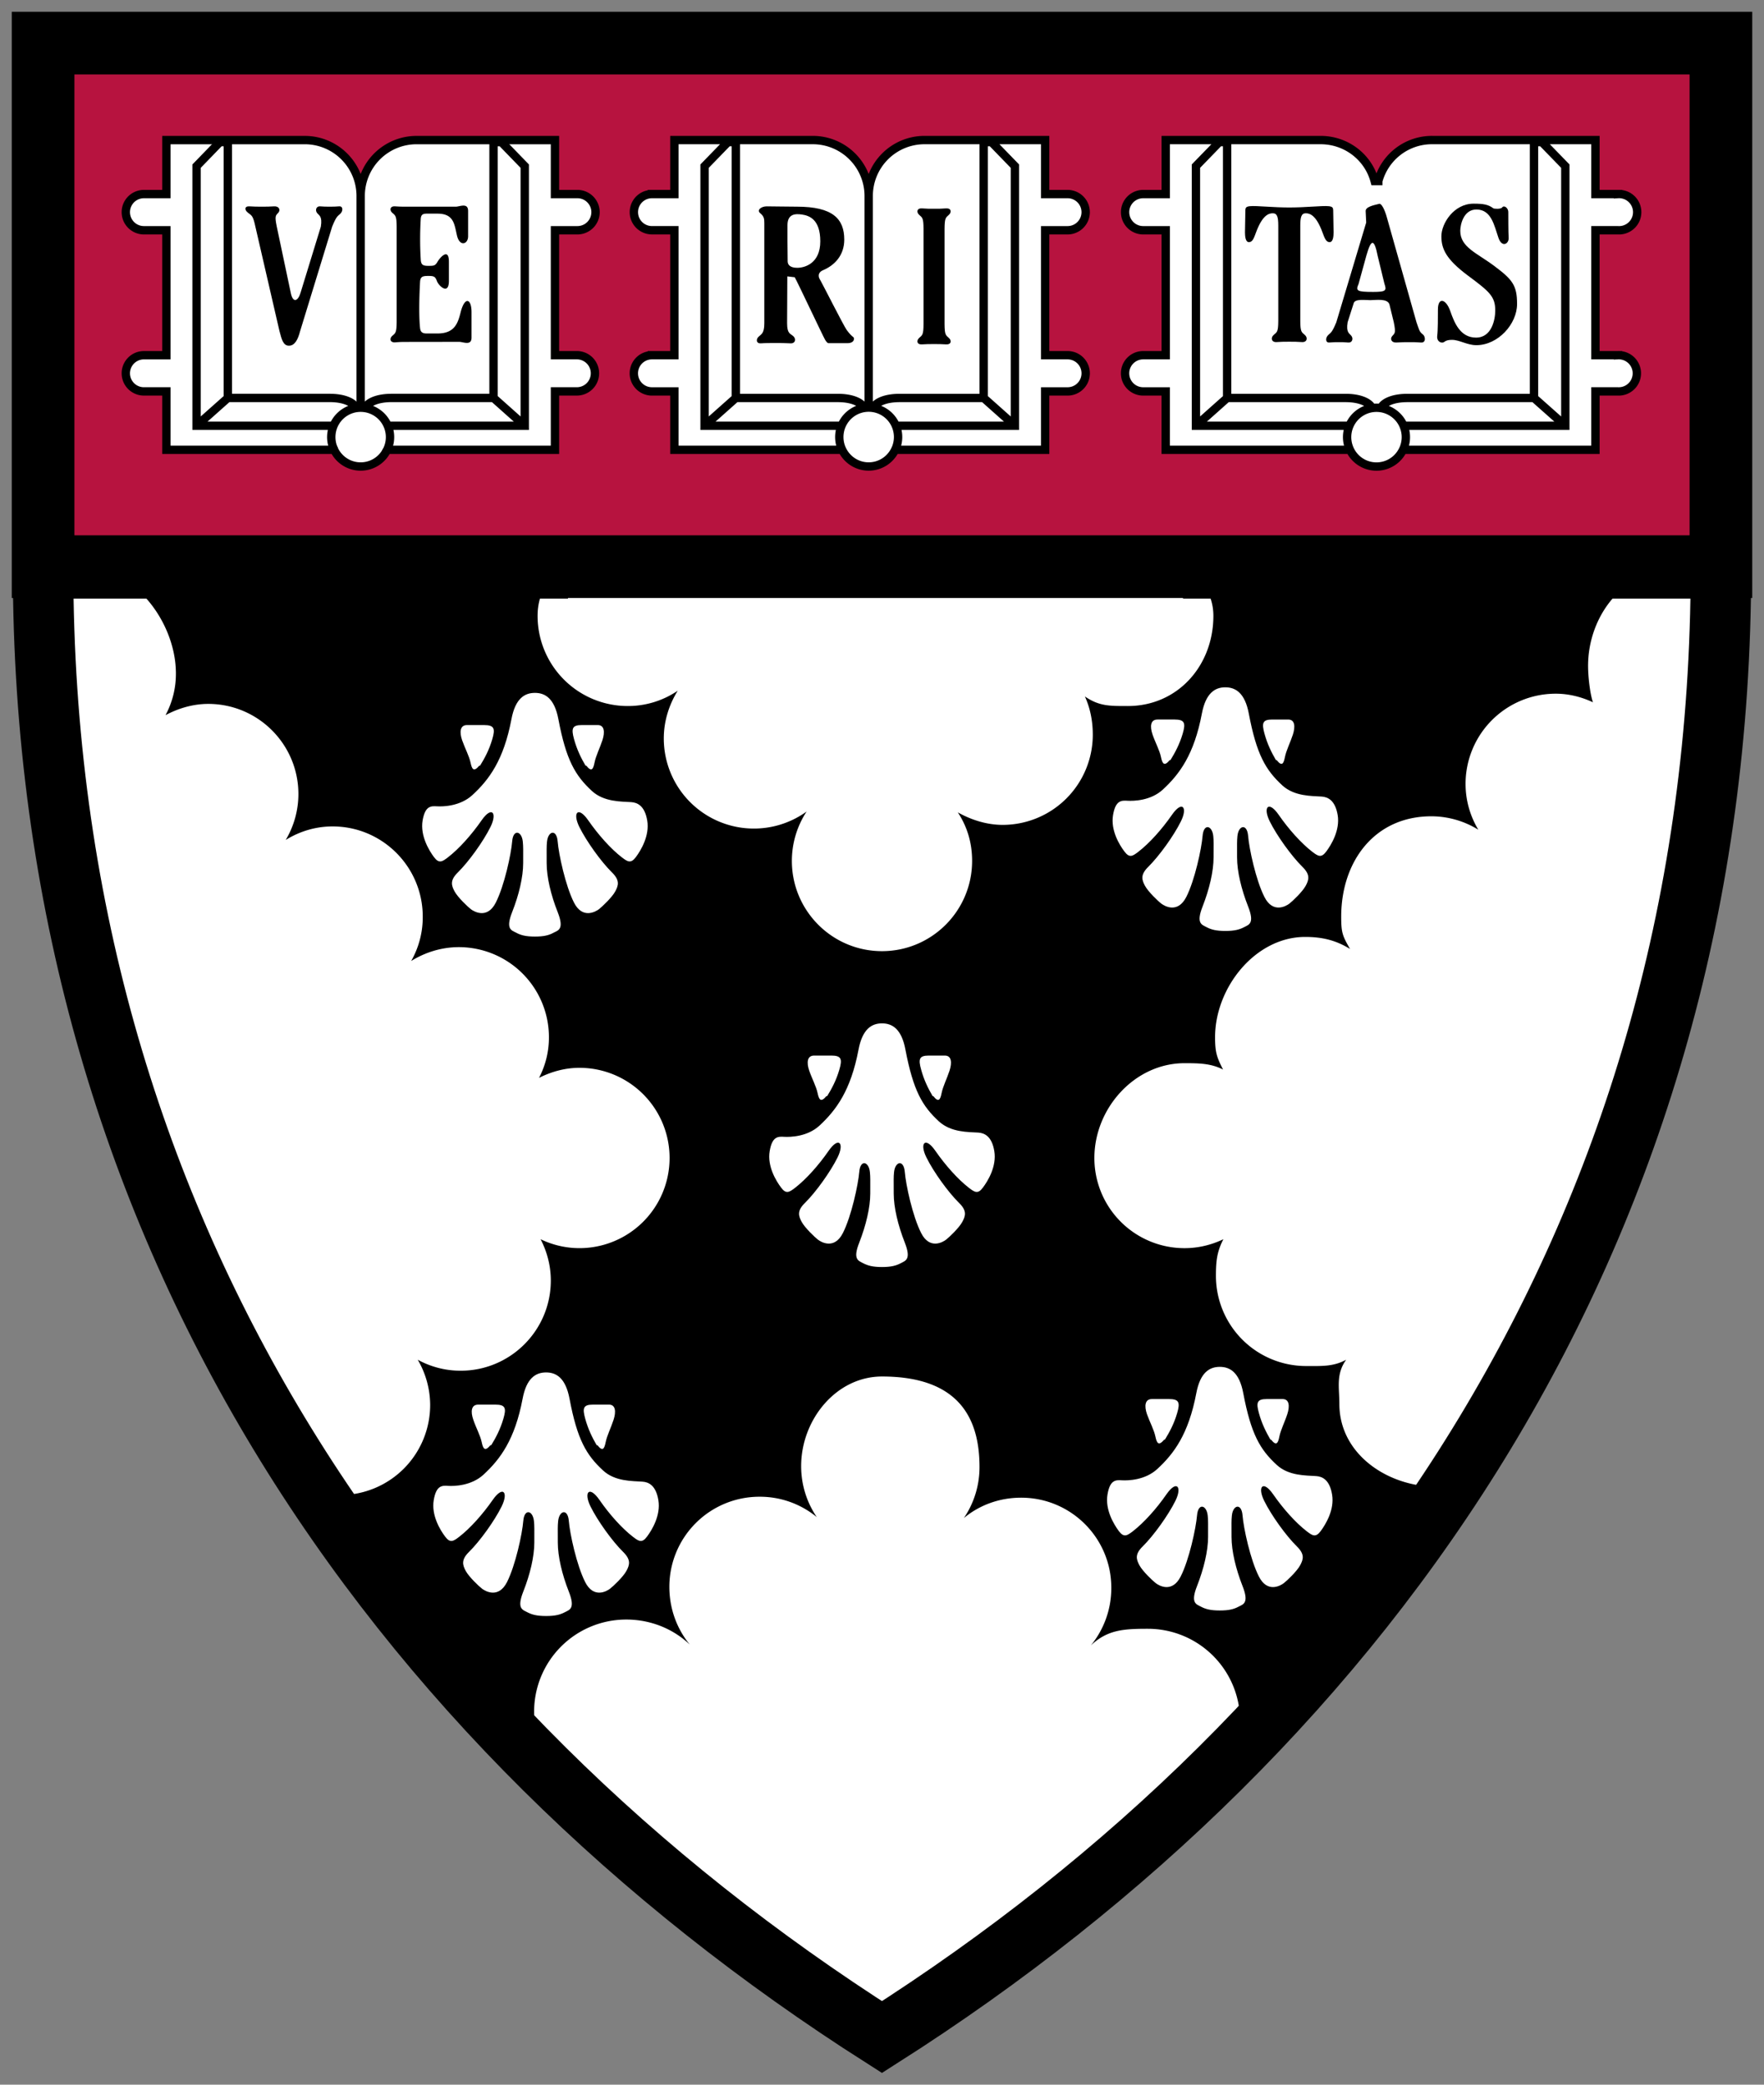
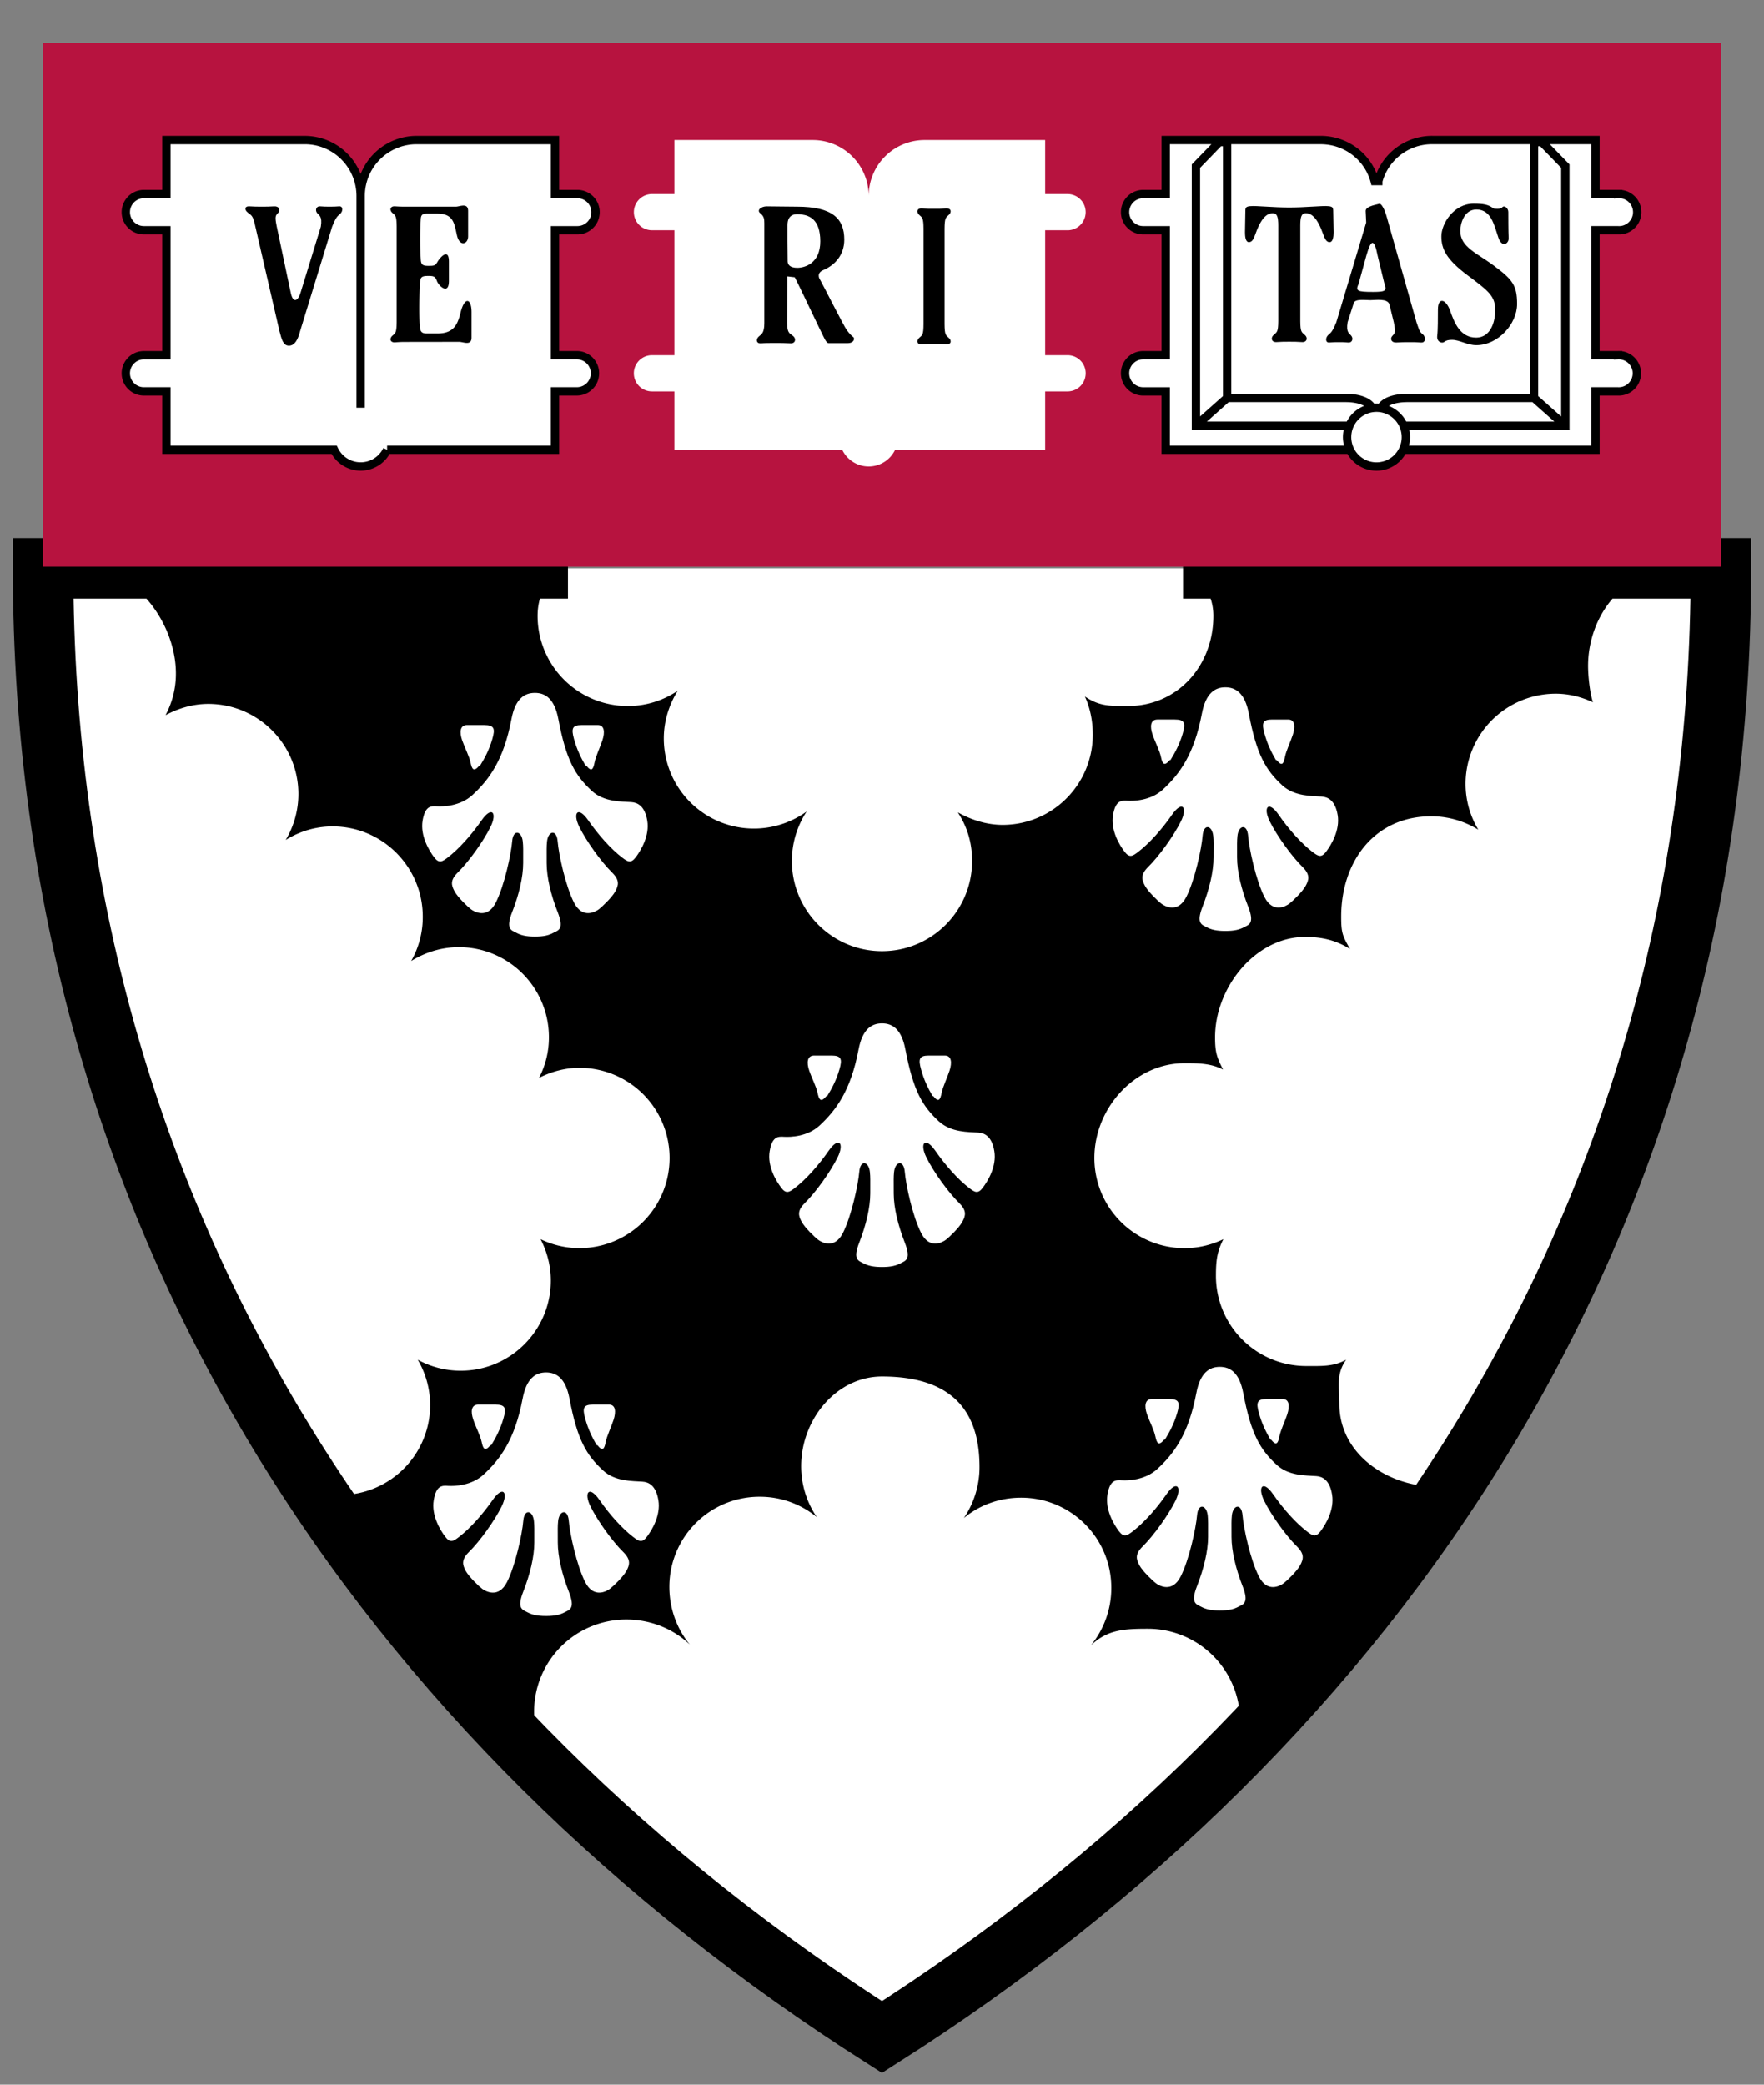
<svg xmlns="http://www.w3.org/2000/svg" height="177.214" width="150">
  <rect width="100%" height="100%" fill="#808080" stroke="none" />
  <path d="M146.336 923.465c0 55.156-29.675 98.017-71.339 124.535-41.66-26.518-71.333-69.379-71.333-124.535h142.672z" style="fill:#fff;fill-opacity:1;fill-rule:nonzero;stroke:none" transform="translate(0 -875.148)" />
  <path d="M103.17 923.465h43.166c0 56.024-29.676 98.33-71.339 124.848-41.66-26.518-71.333-68.824-71.333-124.848h42.06" style="fill:none;stroke:#000;stroke-width:5.144;stroke-linecap:square;stroke-linejoin:miter;stroke-miterlimit:4;stroke-dasharray:none;stroke-opacity:1" transform="translate(0 -875.148)" />
  <path d="M146.336 922.516c0 1.502-.091.317-.1.95-1.037-.526-2.292 0-3.532 0-4.655 0-7.664 4.063-7.664 8.294 0 .873.156 2.324.414 3.087-.967-.45-2.037-.73-3.165-.73a7.666 7.666 0 0 0-7.666 7.667c0 1.43.402 2.754 1.082 3.895a7.612 7.612 0 0 0-3.989-1.14c-4.866 0-7.668 3.875-7.668 8.531 0 1.381.109 1.623.75 2.747-1.174-.726-2.335-1.023-3.814-1.023-4.236 0-7.662 4.298-7.662 8.53 0 1.26.143 1.699.68 2.743-1.033-.525-2.037-.54-3.278-.54-4.236 0-7.664 3.829-7.664 8.06a7.661 7.661 0 0 0 7.664 7.664c1.187 0 2.299-.28 3.307-.761-.548 1.054-.636 1.85-.636 3.119a7.667 7.667 0 0 0 7.665 7.662c1.335 0 2.32.061 3.412-.537-.886 1.233-.58 2.37-.58 3.763 0 4.234 4.061 7.036 8.294 7.036.566 0 1.097-.42 1.628-.535-6.122 9.23-13.921 18.64-21.92 26.31 1.559-1.435 3.554-3.577 3.554-5.865a7.837 7.837 0 0 0-7.836-7.837c-2.085 0-3.444.087-4.85 1.413a7.69 7.69 0 0 0 1.737-4.9c0-4.233-3.432-7.657-7.665-7.657-1.852 0-3.548.63-4.872 1.73a7.689 7.689 0 0 0 1.33-4.331c0-3.961-1.584-7.7-8.295-7.7-3.88 0-6.872 3.656-6.872 7.624 0 1.597.492 3.101 1.33 4.328a7.612 7.612 0 0 0-4.873-1.732 7.659 7.659 0 0 0-7.664 7.659c0 1.856.64 3.574 1.738 4.91-1.405-1.336-3.317-2.129-5.408-2.129a7.831 7.831 0 0 0-7.83 7.831c0 2.287 1.127 5.221 2.686 6.656-7.999-7.67-15.168-16.133-21.288-25.363.53.12 1.535.295 2.098.295a7.66 7.66 0 0 0 7.664-7.664 7.657 7.657 0 0 0-1.058-3.842 7.55 7.55 0 0 0 3.656.935c4.23 0 7.662-3.436 7.662-7.666 0-1.27-.325-2.459-.87-3.513a7.601 7.601 0 0 0 3.304.76 7.665 7.665 0 1 0 0-15.33c-1.237 0-2.404.335-3.436.854a7.424 7.424 0 0 0 .842-3.45 7.662 7.662 0 0 0-7.664-7.662c-1.48 0-2.88.452-4.05 1.177a7.517 7.517 0 0 0 .984-3.769c0-4.232-3.432-7.67-7.664-7.67-1.466 0-2.828.43-3.99 1.151a7.615 7.615 0 0 0 1.08-3.9c0-4.23-3.43-7.666-7.665-7.666-1.308 0-2.552.379-3.634.957a7.415 7.415 0 0 0 .883-3.55c0-4.23-3.431-8.927-7.666-8.927-1.234 0-2.493-.525-3.53 0-.027-1.995-.098 1.464-.098-.949H47.59c-1.076 2.188-1.876 3.15-1.876 4.987a7.663 7.663 0 0 0 7.664 7.663 7.52 7.52 0 0 0 4.254-1.304c-.73 1.173-1.187 2.57-1.187 4.056a7.662 7.662 0 0 0 12.145 6.216 7.654 7.654 0 0 0-1.254 4.197c0 4.238 3.43 7.672 7.662 7.672 4.234 0 7.664-3.434 7.664-7.672 0-1.546-.422-2.921-1.216-4.126 1.117.628 2.443 1.064 3.814 1.064a7.665 7.665 0 0 0 7.664-7.67c0-1.153-.22-2.263-.673-3.246 1.218.827 2.072.813 3.657.813 4.235 0 7.27-3.43 7.27-7.663 0-1.836-.959-2.8-2.03-4.987h45.189z" style="fill:#000;fill-opacity:1;fill-rule:nonzero;stroke:none" transform="translate(0 -875.148)" />
  <path d="M104.194 933.574c-.873 0-1.663.482-1.994 2.235-.657 3.478-1.9 5.15-3.322 6.462-1.034.949-2.482.975-2.993.947-.514-.03-1.027-.056-1.239 1.22-.216 1.282.537 2.53.97 3.096.42.563.686.404 1.17.03.972-.746 2.027-1.935 2.873-3.154.862-1.242 1.36-.65.755.567-.602 1.216-1.844 2.942-2.777 3.863-.682.672-.546 1.105-.273 1.61.272.504 1.116 1.31 1.394 1.517.27.205 1.384.863 2.117-.57.724-1.424 1.298-4.102 1.387-5.204.092-1.066.814-.894.908.031.043.45.024.624.024 1.815 0 1.188-.361 2.705-.932 4.167-.574 1.456-.06 1.543.332 1.755.394.208.816.325 1.6.325.787 0 1.208-.117 1.604-.325.394-.212.909-.299.334-1.755-.576-1.462-.94-2.979-.94-4.167 0-1.191-.013-1.365.03-1.815.09-.925.815-1.097.91-.03.086 1.101.664 3.78 1.387 5.204.728 1.432 1.844.774 2.115.57.273-.209 1.12-1.014 1.393-1.518.272-.505.411-.938-.272-1.61-.934-.92-2.174-2.647-2.78-3.863-.607-1.217-.109-1.81.755-.567.842 1.219 1.903 2.408 2.87 3.155.493.372.754.532 1.176-.031.425-.567 1.183-1.814.973-3.096-.214-1.276-.85-1.542-1.363-1.576-.842-.057-2.314-.006-3.346-.95-1.421-1.31-2.189-2.625-2.849-6.103-.329-1.753-1.121-2.235-1.997-2.235zm-58.707.474c-.88 0-1.666.477-1.997 2.235-.658 3.477-1.904 5.151-3.325 6.455-1.028.947-2.48.982-2.994.954-.515-.03-1.024-.058-1.238 1.22-.208 1.28.547 2.529.969 3.096.424.564.689.403 1.176.03.967-.742 2.027-1.938 2.873-3.154.862-1.245 1.36-.657.756.563-.605 1.223-1.845 2.949-2.78 3.87-.682.668-.544 1.102-.273 1.607.274.507 1.117 1.305 1.39 1.517.272.202 1.392.864 2.115-.566.725-1.425 1.302-4.103 1.393-5.205.085-1.07.817-.893.904.028.044.45.031.623.031 1.817 0 1.187-.36 2.71-.935 4.162-.577 1.46-.061 1.552.331 1.752.395.216.815.334 1.604.334.785 0 1.207-.118 1.598-.334.396-.2.91-.292.334-1.752-.577-1.453-.935-2.975-.935-4.162 0-1.194-.014-1.367.03-1.817.09-.921.816-1.098.905-.028.09 1.102.667 3.78 1.39 5.205.727 1.43 1.844.768 2.118.566.271-.212 1.118-1.01 1.39-1.517.273-.505.407-.939-.273-1.607-.935-.921-2.172-2.647-2.78-3.87-.602-1.22-.108-1.808.756-.563.846 1.216 1.903 2.412 2.87 3.155.49.372.755.533 1.18-.031.423-.567 1.18-1.816.968-3.096-.212-1.278-.844-1.54-1.359-1.576-.844-.058-2.318-.003-3.347-.95-1.422-1.314-2.193-2.626-2.851-6.103-.333-1.758-1.118-2.235-1.994-2.235zm52.936 2.266c-.6 0-.654.592-.415 1.282.236.683.596 1.334.713 1.9.118.57.269.837.743.27l.068-.01c.386-.626.775-1.348 1.04-2.248.26-.891.172-1.195-.69-1.195h-1.459zm9.75 0c-.813 0-.896.303-.65 1.195.243.9.61 1.622.972 2.248l.068.01c.45.566.59.3.7-.27.115-.566.45-1.217.675-1.9.222-.69.168-1.282-.39-1.282h-1.375zm-68.463.47c-.595 0-.65.6-.415 1.285.24.688.595 1.334.718 1.904.117.565.267.832.74.264l.071-.006c.389-.625.778-1.348 1.038-2.251.263-.892.171-1.195-.69-1.195H39.71zm9.752 0c-.816 0-.893.304-.65 1.196.248.903.61 1.626.976 2.25l.068.006c.45.57.586.302.7-.263.11-.57.445-1.216.671-1.904.226-.685.167-1.285-.39-1.285h-1.375zM75 962.142c-.876 0-1.664.474-1.997 2.236-.66 3.477-1.902 5.14-3.322 6.458-1.03.947-2.48.978-2.991.95-.517-.031-1.028-.057-1.242 1.223-.214 1.282.545 2.525.97 3.09.42.57.686.407 1.176.034.967-.75 2.026-1.94 2.87-3.16.864-1.241 1.36-.655.755.572-.606 1.217-1.842 2.946-2.777 3.867-.681.664-.544 1.096-.272 1.604.273.505 1.12 1.314 1.393 1.52.267.204 1.384.859 2.111-.57.724-1.425 1.3-4.103 1.394-5.204.085-1.066.815-.895.904.03.043.442.03.626.03 1.815 0 1.187-.364 2.707-.934 4.167-.577 1.453-.063 1.546.33 1.756.395.206.815.325 1.602.325.788 0 1.21-.12 1.597-.325.394-.21.913-.303.34-1.756-.574-1.46-.94-2.98-.94-4.167 0-1.189-.017-1.373.027-1.814.094-.926.82-1.097.914-.031.089 1.101.664 3.78 1.393 5.204.723 1.429 1.843.774 2.108.57.274-.206 1.121-1.015 1.39-1.52.276-.508.41-.94-.269-1.604-.937-.921-2.178-2.65-2.78-3.867-.612-1.227-.106-1.813.755-.573.846 1.22 1.902 2.41 2.867 3.161.492.373.76.537 1.18-.034.428-.565 1.18-1.808.969-3.09-.208-1.28-.845-1.546-1.356-1.582-.844-.053-2.319-.003-3.353-.95-1.42-1.306-2.183-2.622-2.849-6.1-.328-1.761-1.118-2.235-1.993-2.235zm-5.775 2.737c-.592 0-.652.598-.414 1.282.237.687.593 1.336.712 1.907.12.559.27.834.743.263l.074-.01c.388-.626.773-1.345 1.034-2.25.264-.894.173-1.193-.687-1.193h-1.461zm9.75 0c-.812 0-.899.298-.647 1.192.244.906.61 1.625.975 2.25l.065.01c.446.572.589.296.7-.262.115-.57.449-1.22.675-1.907.228-.684.168-1.282-.39-1.282h-1.378zm24.75 26.462c-.88 0-1.664.477-1.997 2.232-.66 3.48-1.902 5.15-3.32 6.452-1.033.952-2.485.988-2.996.96-.515-.032-1.03-.065-1.239 1.217-.212 1.28.542 2.528.966 3.1.426.562.69.396 1.18.024.965-.747 2.024-1.931 2.87-3.152.862-1.244 1.362-.652.755.567-.606 1.216-1.843 2.945-2.78 3.867-.681.67-.544 1.096-.272 1.604.273.505 1.12 1.314 1.393 1.52.267.206 1.382.862 2.111-.567.726-1.427 1.3-4.102 1.394-5.207.089-1.066.814-.89.907.03.043.454.03.628.03 1.815 0 1.195-.367 2.713-.937 4.167-.579 1.46-.061 1.55.33 1.756.395.21.818.325 1.605.325.786 0 1.207-.115 1.597-.325.397-.206.913-.295.335-1.756-.571-1.454-.935-2.972-.935-4.167 0-1.187-.017-1.36.028-1.814.089-.922.817-1.097.907-.031.089 1.105.666 3.78 1.393 5.207.725 1.429 1.844.773 2.111.567.274-.206 1.122-1.015 1.394-1.52.273-.508.409-.934-.273-1.604-.937-.922-2.175-2.65-2.777-3.867-.608-1.219-.11-1.811.755-.567.847 1.22 1.9 2.405 2.867 3.152.49.373.753.538 1.177-.025.424-.57 1.185-1.819.969-3.1-.21-1.281-.845-1.54-1.356-1.575-.846-.063-2.322 0-3.35-.95-1.423-1.308-2.189-2.623-2.848-6.103-.331-1.755-1.118-2.232-1.994-2.232zm-57.29.474c-.877 0-1.666.477-1.996 2.235-.658 3.478-1.905 5.146-3.326 6.455-1.03.947-2.478.984-2.994.954-.513-.036-1.026-.063-1.238 1.217-.212 1.282.545 2.534.97 3.093.423.57.688.406 1.176.034.969-.746 2.025-1.937 2.873-3.155.864-1.243 1.358-.66.755.56-.604 1.223-1.843 2.949-2.78 3.87-.678.672-.544 1.105-.272 1.61.271.503 1.116 1.306 1.39 1.514.273.208 1.39.864 2.117-.56.726-1.437 1.298-4.11 1.387-5.211.092-1.07.818-.892.907.028.044.452.031.625.031 1.814 0 1.193-.361 2.71-.938 4.17-.574 1.457-.06 1.545.332 1.753.394.208.822.325 1.606.325.787 0 1.207-.117 1.601-.325.394-.208.906-.296.331-1.752-.574-1.46-.935-2.978-.935-4.17 0-1.19-.017-1.363.028-1.815.09-.92.82-1.098.907-.028.09 1.102.668 3.774 1.394 5.21.725 1.425 1.842.77 2.111.561.272-.208 1.12-1.01 1.393-1.514.272-.505.41-.938-.272-1.61-.935-.921-2.174-2.647-2.78-3.87-.603-1.22-.106-1.803.758-.56.84 1.218 1.901 2.41 2.87 3.155.486.372.755.536 1.177-.034.424-.56 1.178-1.811.966-3.093-.212-1.28-.843-1.543-1.356-1.576-.843-.063-2.322 0-3.35-.954-1.421-1.31-2.193-2.618-2.849-6.096-.333-1.758-1.116-2.235-1.994-2.235zm51.516 2.263c-.599 0-.657.592-.421 1.282.245.683.599 1.333.718 1.904.12.562.266.832.746.27l.068-.017c.383-.62.774-1.342 1.037-2.248.26-.89.173-1.192-.693-1.192H97.95zm9.75 0c-.813 0-.899.302-.651 1.192.246.905.615 1.627.975 2.248l.062.016c.45.562.594.293.703-.27.115-.57.453-1.22.675-1.904.224-.69.166-1.282-.396-1.282h-1.369zm-67.04.474c-.596 0-.656.596-.415 1.281.234.69.594 1.339.713 1.901.118.569.267.838.743.27l.07-.006c.39-.628.773-1.356 1.035-2.257.261-.892.175-1.19-.687-1.19H40.66zm9.75 0c-.813 0-.896.297-.65 1.188.247.902.61 1.63.975 2.258l.068.006c.448.568.587.299.7-.27.115-.563.448-1.211.672-1.9.222-.686.168-1.283-.39-1.283H50.41z" style="fill:#fff;fill-opacity:1;fill-rule:nonzero;stroke:none" transform="translate(0 -875.148)" />
  <path style="fill:#b7133f;fill-opacity:1;fill-rule:nonzero;stroke:none" d="M3.664 878.812h142.672v44.506H3.664v-44.506z" transform="translate(0 -875.148)" />
-   <path style="fill:none;stroke:#000;stroke-width:5.328;stroke-linecap:butt;stroke-linejoin:miter;stroke-miterlimit:4;stroke-dasharray:none;stroke-opacity:1" d="M3.664 878.812h142.672v44.506H3.664v-44.506z" transform="translate(0 -875.148)" />
  <path style="fill:#fff;fill-opacity:1;fill-rule:nonzero;stroke:none" d="M106.332 367.018a3 3 0 0 1 3-3.001h7.424v2.896h1.205c.535 0 .971.435.971.97a.972.972 0 0 1-.971.971h-1.205v6.701h1.205a.971.971 0 0 1 0 1.941h-1.205v3.134h-9.005a1.574 1.574 0 0 1-2.84 0h-9.003v-3.133h-1.205a.97.97 0 1 1 0-1.941h1.205v-6.702h-1.205a.97.97 0 1 1 0-1.941h1.205v-2.896h7.423a3.001 3.001 0 0 1 3.001 3" transform="matrix(1.585 0 0 1.585 -137.867 -565.06)" />
  <path style="fill:none;stroke:#000;stroke-width:.448;stroke-linecap:butt;stroke-linejoin:miter;stroke-miterlimit:4;stroke-dasharray:none;stroke-opacity:1" d="M106.332 367.018a3 3 0 0 1 3-3.001h7.424v2.896h1.205c.535 0 .971.435.971.97a.972.972 0 0 1-.971.971h-1.205v6.701h1.205a.971.971 0 0 1 0 1.941h-1.205v3.134h-9.005a1.574 1.574 0 0 1-2.84 0h-9.003v-3.133h-1.205a.97.97 0 1 1 0-1.941h1.205v-6.702h-1.205a.97.97 0 1 1 0-1.941h1.205v-2.896h7.423a3.001 3.001 0 0 1 3.001 3zm0 0v11.354" transform="matrix(1.585 0 0 1.585 -137.867 -565.06)" />
  <path style="fill:#000;fill-opacity:1;fill-rule:nonzero;stroke:none" d="M109.554 370.413c.017.294.111.35.406.35.296 0 .369 0 .496-.221.13-.222.609-.774.609 0v1.03c0 .773-.545.277-.645 0-.089-.24-.164-.268-.46-.268-.295 0-.425.029-.442.324-.057 1.022-.057 1.952 0 2.467.02.203.11.295.35.295h.588c.903 0 1.088-.533 1.235-1.122.222-.888.589-.756.589-.019v1.363c0 .44-.422.24-.645.227l-2.81.004c-.271 0-.376.002-.647.023-.27.016-.314-.204-.147-.352.169-.147.225-.163.232-.736v-5.119c-.006-.573-.063-.591-.232-.738-.167-.147-.123-.37.147-.35.27.018.376.018.647.018h2.628c.22-.014.643-.215.643.228v1.36c0 .425-.442.572-.591-.017-.146-.59-.146-1.197-1.049-1.197h-.588c-.24 0-.3.091-.314.294a18.394 18.394 0 0 0 0 2.156" transform="matrix(1.585 0 0 1.585 -137.867 -565.06)" />
-   <path style="fill:none;stroke:#000;stroke-width:.448;stroke-linecap:butt;stroke-linejoin:miter;stroke-miterlimit:4;stroke-dasharray:none;stroke-opacity:1" d="m97.527 379.34 1.678-1.492m8.546 2.783a1.576 1.576 0 1 0-2.84 0m1.181-2.25c-.146-.294-.645-.533-1.417-.533h-5.47v-13.722h-.427l-1.25 1.29v13.924h7.33m1.713-.96c.149-.293.645-.532 1.419-.532h5.47v-13.722h.423l1.252 1.29v13.924h-7.33m7.33 0-1.675-1.492" transform="matrix(1.585 0 0 1.585 -137.867 -565.06)" />
  <path style="fill:#000;fill-opacity:1;fill-rule:nonzero;stroke:none" d="M103.08 374.275c-.12.465-.293.77-.597.77s-.387-.322-.509-.79l-1.291-5.596c-.122-.574-.189-.591-.39-.739-.2-.146-.205-.368.075-.348.28.017.386.017.661.017s.383 0 .657-.017c.272-.02.36.202.222.348-.139.148-.195.165-.077.74l.748 3.538c.119.6.399.452.529.005l1.088-3.544c.09-.574-.1-.591-.208-.739-.107-.146-.037-.368.171-.348.21.017.292.017.505.017.214 0 .295 0 .512-.017.216-.02.22.247.066.395-.156.147-.209.132-.439.692l-1.722 5.616z" transform="matrix(1.585 0 0 1.585 -137.867 -565.06)" />
  <path style="fill:#fff;fill-opacity:1;fill-rule:nonzero;stroke:none" d="M133.587 381.524a1.57 1.57 0 0 0 1.417-.894h8.05v-3.132h1.203a.97.97 0 1 0 0-1.943h-1.203v-6.701h1.203a.97.97 0 1 0 0-1.941h-1.203v-2.897h-6.468a2.998 2.998 0 0 0-2.999 3.002 3.002 3.002 0 0 0-3.001-3.002h-7.424v2.897h-1.203a.97.97 0 1 0 0 1.94h1.203v6.702h-1.203a.97.97 0 1 0 0 1.943h1.203v3.132h9.005c.254.528.793.894 1.42.894" transform="matrix(1.585 0 0 1.585 -137.867 -565.06)" />
-   <path style="fill:none;stroke:#000;stroke-width:.448;stroke-linecap:butt;stroke-linejoin:miter;stroke-miterlimit:4;stroke-dasharray:none;stroke-opacity:1" d="M133.587 381.524a1.57 1.57 0 0 0 1.417-.894h8.05v-3.132h1.203a.97.97 0 1 0 0-1.943h-1.203v-6.701h1.203a.97.97 0 1 0 0-1.941h-1.203v-2.897h-6.468a2.998 2.998 0 0 0-2.999 3.002 3.002 3.002 0 0 0-3.001-3.002h-7.424v2.897h-1.203a.97.97 0 1 0 0 1.94h1.203v6.702h-1.203a.97.97 0 1 0 0 1.943h1.203v3.132h9.005c.254.528.793.894 1.42.894zm1.419-.893a1.577 1.577 0 1 0-2.996-.683c0 .245.057.476.157.683m1.18-2.25c-.15-.295-.643-.532-1.417-.532h-5.471v-13.723h-.424l-1.253 1.29v13.924h7.332m-7.332 0 1.677-1.491m7.128-10.831v11.353m.24.01c.145-.295.643-.532 1.417-.532h4.513v-13.723h.422l1.253 1.29v13.924h-6.373m6.373 0-1.675-1.491" transform="matrix(1.585 0 0 1.585 -137.867 -565.06)" />
  <path style="fill:#000;fill-opacity:1;fill-rule:nonzero;stroke:none" d="m129.23 369.432.01 1.086c0 .185.129.35.515.35.387 0 1.235-.221 1.235-1.419 0-1.196-.608-1.381-.978-1.437-.367-.055-.782-.037-.782.572v.848zm-.672 5.47c-.239 0-.515 0-.755.017-.239.019-.278-.201-.129-.35.148-.145.314-.166.314-.736v-5.36c0-.239-.019-.368-.221-.534-.203-.165.055-.367.348-.367.294 0 1.144.017 1.622.017 1.916 0 2.54.645 2.54 1.768 0 .847-.523 1.38-1.14 1.64-.175.073-.23.192-.23.285 0 .092.016.138.1.277.083.136 1.243 2.429 1.4 2.643.157.212.25.303.358.386.07.051.066.322-.321.322h-1.011s-.066.018-.185-.183c-.12-.203-1.501-3.142-1.63-3.353l-.396-.046-.012 2.505c0 .57.162.554.33.699.167.147.118.406-.157.387-.273-.017-.551-.017-.825-.017M137.657 373.888c.005.572.062.59.227.738.17.146.13.367-.146.349-.271-.017-.376-.017-.647-.017-.27 0-.374 0-.648.017-.269.018-.311-.203-.144-.35.168-.148.227-.165.23-.737v-5.12c-.004-.572-.062-.588-.23-.736-.167-.149-.125-.369.144-.351.274.02.379.02.648.02.27 0 .376 0 .647-.02.275-.018.315.202.146.351-.165.148-.222.164-.227.736v5.12z" transform="matrix(1.585 0 0 1.585 -137.867 -565.06)" />
  <path style="fill:#fff;fill-opacity:1;fill-rule:nonzero;stroke:none" d="M160.927 366.215a2.983 2.983 0 0 1 2.903-2.199h8.747v2.897h1.205a.972.972 0 1 1 0 1.94h-1.205v6.702h1.205a.972.972 0 1 1 0 1.942h-1.205v3.133H162.25a1.574 1.574 0 0 1-2.842 0h-9.886v-3.132h-1.209a.97.97 0 0 1 0-1.943h1.21v-6.701h-1.21a.97.97 0 0 1 0-1.941h1.21v-2.897h8.305c1.39 0 2.563.923 2.903 2.2h.196z" transform="matrix(1.585 0 0 1.585 -137.867 -565.06)" />
  <path style="fill:none;stroke:#000;stroke-width:.448;stroke-linecap:butt;stroke-linejoin:miter;stroke-miterlimit:4;stroke-dasharray:none;stroke-opacity:1" d="M160.927 366.215a2.983 2.983 0 0 1 2.903-2.199h8.747v2.897h1.205a.972.972 0 1 1 0 1.94h-1.205v6.702h1.205a.972.972 0 1 1 0 1.942h-1.205v3.133H162.25a1.574 1.574 0 0 1-2.842 0h-9.886v-3.132h-1.209a.97.97 0 0 1 0-1.943h1.21v-6.701h-1.21a.97.97 0 0 1 0-1.941h1.21v-2.897h8.305c1.39 0 2.563.923 2.903 2.2h.196zm-9.784 13.125 1.674-1.491m9.434 2.782a1.576 1.576 0 1 0-2.842 0m1.18-2.25c-.147-.295-.644-.532-1.416-.532h-6.356v-13.723h-.422l-1.252 1.29v13.924h8.21m1.718-.959c.144-.295.641-.532 1.416-.532h6.794v-13.723h.426l1.254 1.29v13.924h-8.658m8.658 0-1.68-1.491" transform="matrix(1.585 0 0 1.585 -137.867 -565.06)" />
  <path style="fill:#000;fill-opacity:1;fill-rule:nonzero;stroke:none" d="M160.294 370.188c.251-.87.414-.902.604.06l.357 1.47c.128.37.091.443-.602.443-.89 0-.945-.061-.784-.43l.425-1.543zm1.229 2.637.235.964c.116.57.058.587-.08.736-.137.148-.05.369.226.35.27-.019.451-.019.727-.019.277 0 .308 0 .59.02.28.018.23-.337.1-.433-.202-.148-.207-.274-.345-.654l-1.582-5.6c-.125-.466-.301-.775-.41-.753-.344.08-.756.172-.734.403l.028.602-1.603 5.348c-.231.556-.285.542-.439.689-.153.148-.15.416.065.397.215-.019.298-.019.513-.019.21 0 .291 0 .505.02.207.018.277-.203.17-.35-.108-.15-.299-.167-.208-.737l.332-1.038c.08-.228.62-.148.893-.148.277 0 .903-.107 1.017.222M156.15 367.632c.37 0 .815-.017 1.45-.056.89-.056.908 0 .908.257 0 .17.02.922.02 1.124 0 .203-.02.535-.215.535-.19 0-.27-.222-.385-.535-.326-.885-.656-1.014-.888-1.014-.234 0-.298.185-.298.665v5.12c.005.57.064.588.24.738.176.145.131.404-.154.385-.286-.019-.393-.019-.678-.019-.285 0-.395 0-.68.019-.283.019-.328-.24-.153-.385.179-.15.239-.168.244-.739v-5.119c0-.48-.065-.665-.299-.665-.231 0-.562.13-.89 1.014-.115.313-.19.535-.385.535-.192 0-.212-.332-.212-.535 0-.202.02-.954.02-1.124 0-.257.018-.313.908-.257.637.039 1.079.056 1.447.056M164.126 373.102c0-.673.43-.58.664.091.219.627.535 1.419 1.381 1.419.848 0 1.03-.977 1.03-1.455 0-.755-.31-1.013-1.474-1.878-1.157-.866-1.416-1.42-1.416-2.102 0-.68.661-1.749 1.73-1.749.524 0 .788.045 1.059.25.038.027.397.054.47-.046.109-.148.331.036.331.239 0 .202 0 1.087.019 1.398.017.314-.363.54-.55-.017-.223-.643-.373-1.511-1.18-1.511-.693 0-.865.822-.865 1.143 0 .884.882 1.178 1.839 1.897.96.718 1.208 1.03 1.208 2.026 0 1.087-1.03 2.21-2.182 2.21-.498 0-.905-.285-1.309-.285-.402 0-.379.147-.525.147-.146 0-.302-.12-.267-.377.037-.258.037-1.005.037-1.4" transform="matrix(1.585 0 0 1.585 -137.867 -565.06)" />
</svg>